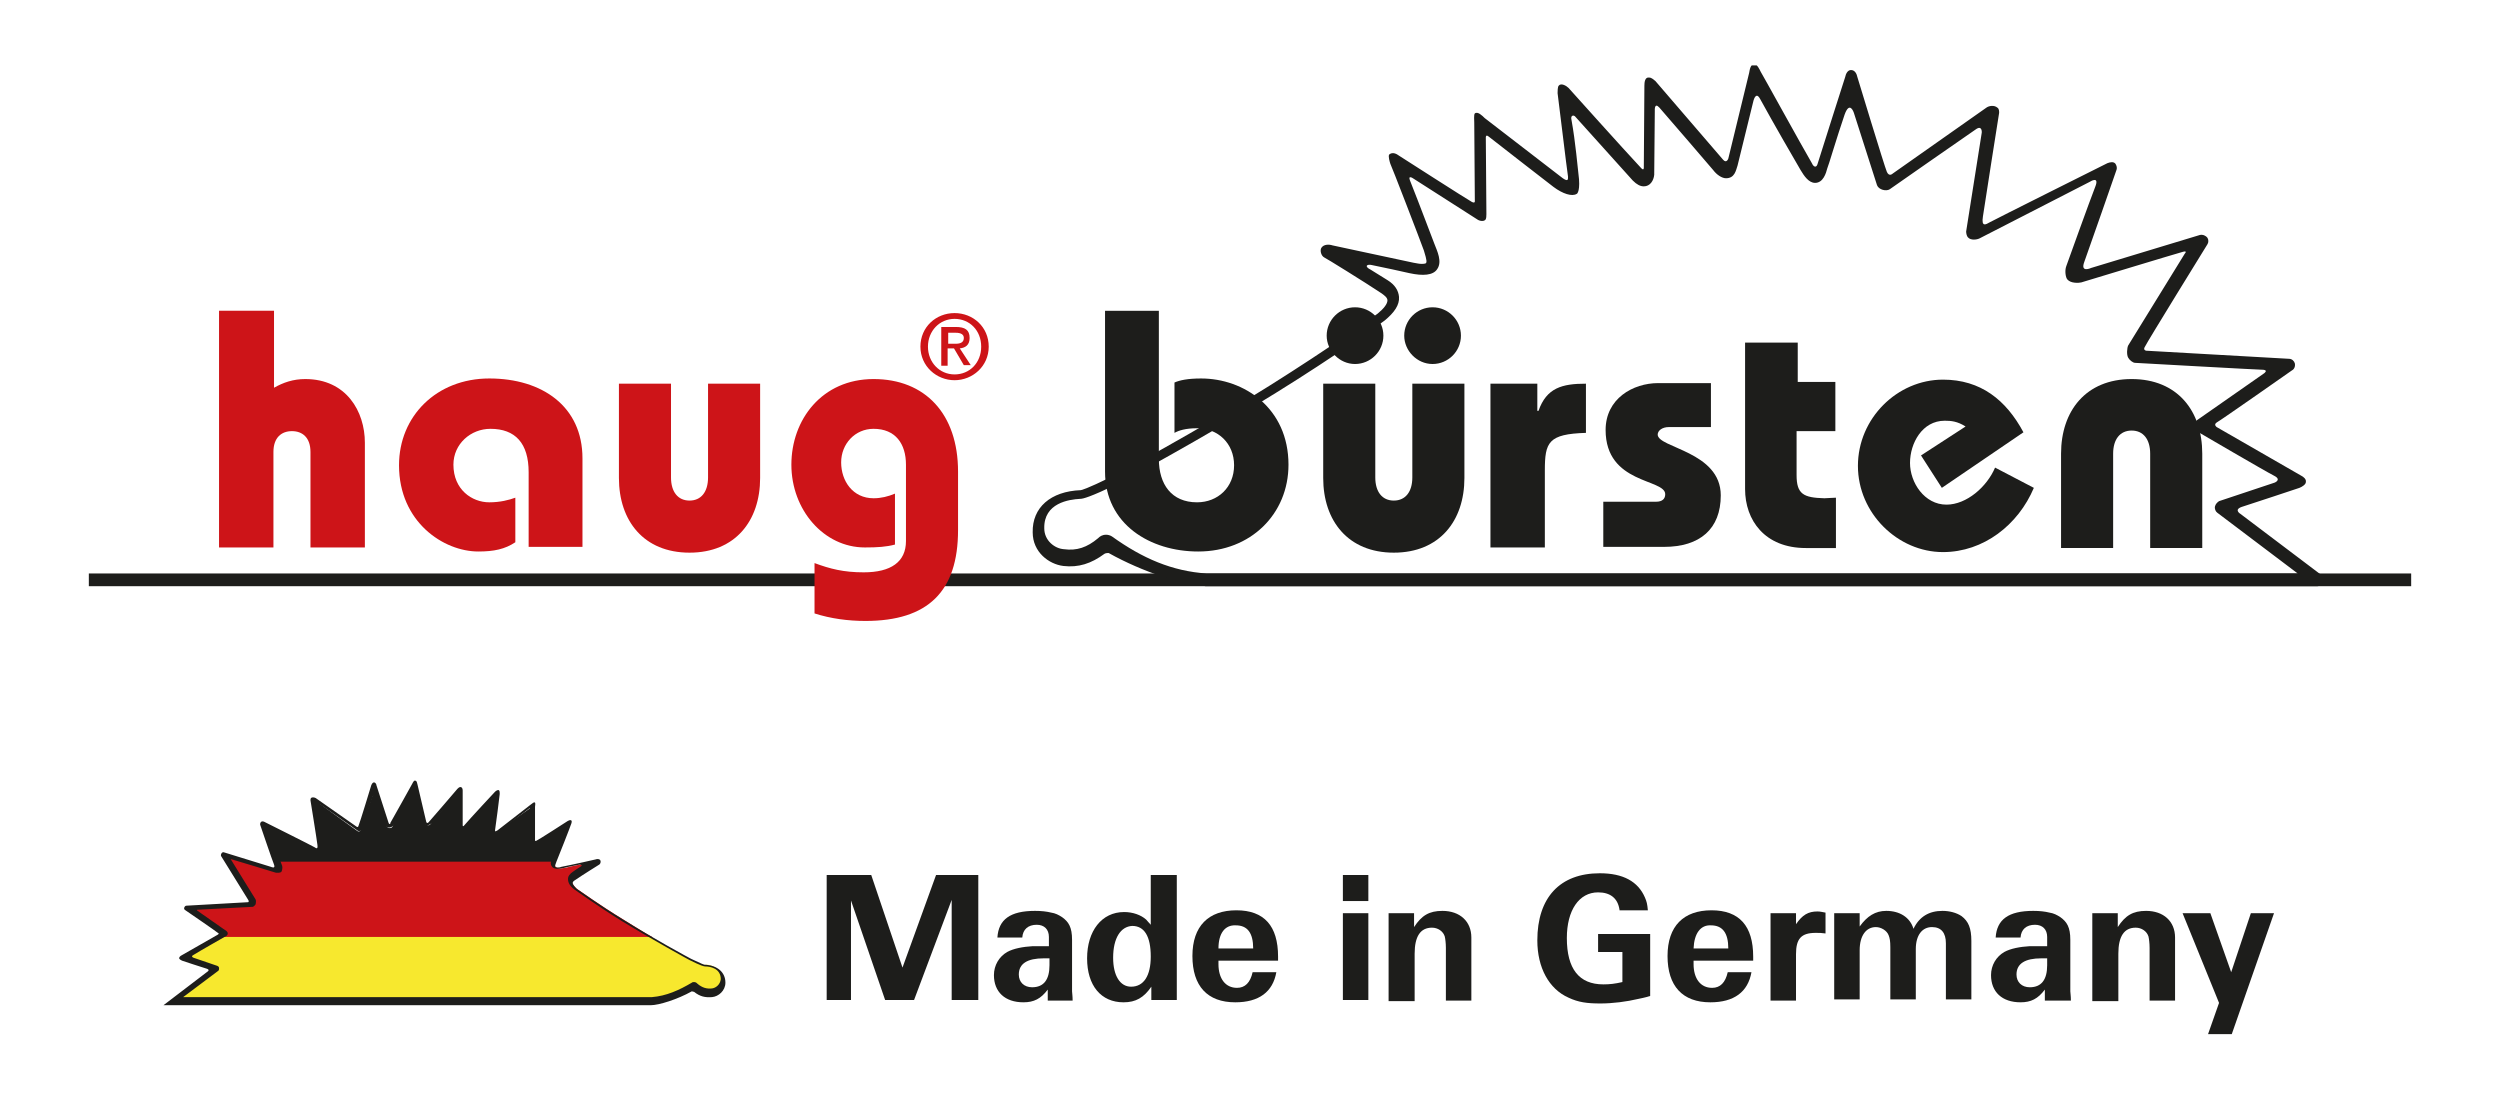
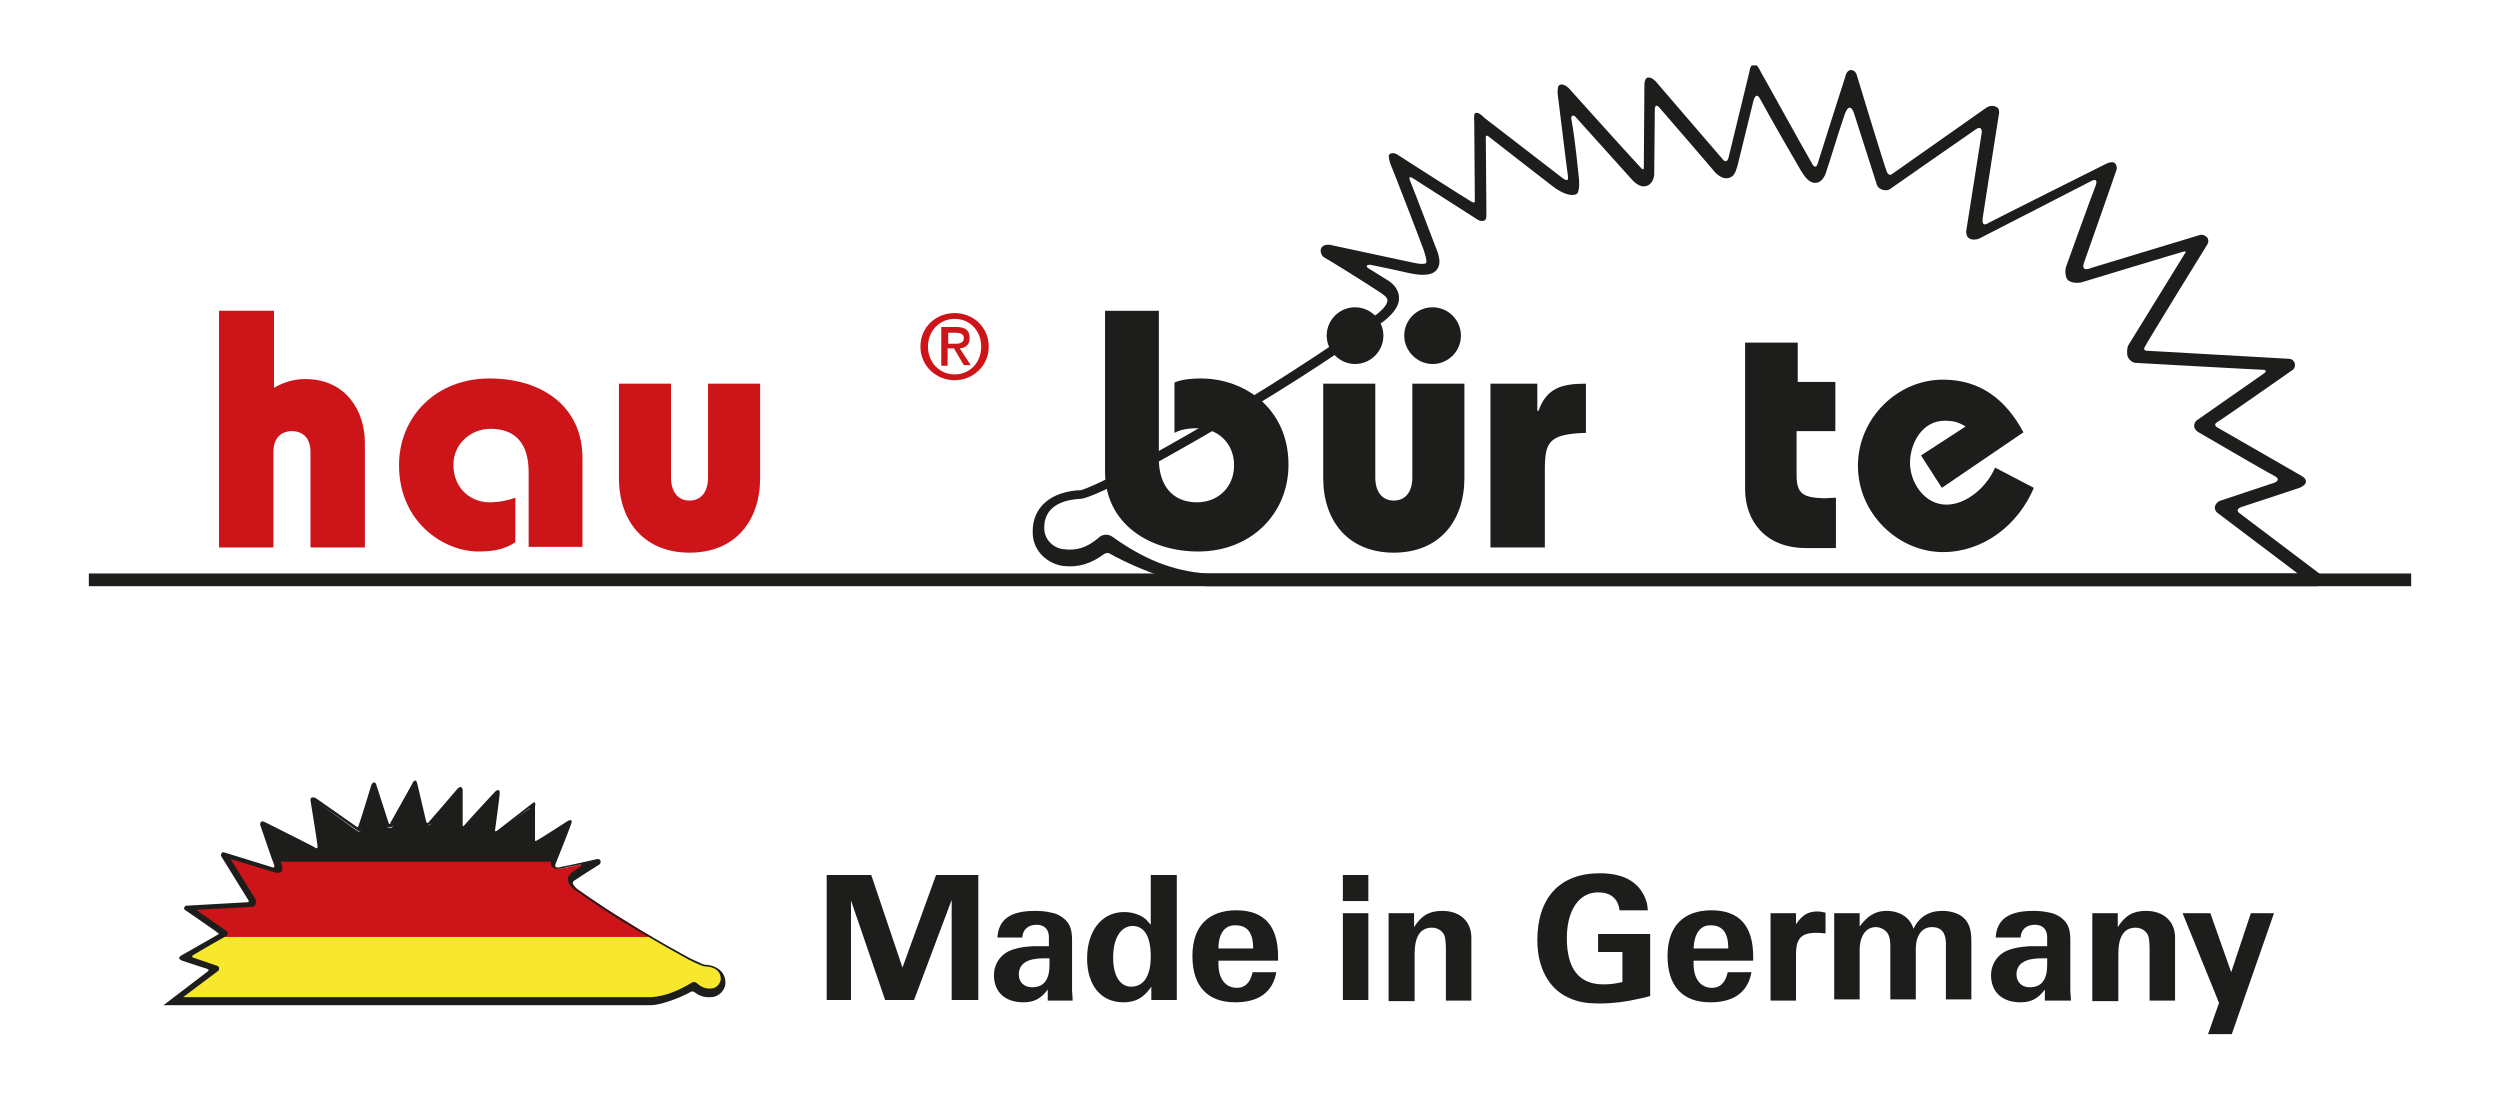
<svg xmlns="http://www.w3.org/2000/svg" viewBox="0 0 432 190">
  <defs>
    <style>
      .cls-1 {
        fill: #f7e82e;
      }

      .cls-2 {
        fill: none;
      }

      .cls-3 {
        clip-path: url(#clippath-1);
      }

      .cls-4 {
        fill: #1d1d1b;
      }

      .cls-5 {
        clip-path: url(#clippath);
      }

      .cls-6 {
        fill: #cd1418;
      }
    </style>
    <clipPath id="clippath">
      <rect class="cls-2" x="15.35" y="11.3" width="401.3" height="167.4" />
    </clipPath>
    <clipPath id="clippath-1">
      <rect class="cls-2" x="15.35" y="11.3" width="401.3" height="167.4" />
    </clipPath>
  </defs>
  <g id="Logos">
    <g id="Logos-2" data-name="Logos">
      <g>
        <polygon class="cls-4" points="142.85 172.8 142.85 151.2 150.55 151.2 155.95 167.2 161.75 151.2 169.05 151.2 169.05 172.8 164.45 172.8 164.45 155.5 157.95 172.8 152.95 172.8 147.05 155.6 147.05 172.8 142.85 172.8" />
        <path class="cls-4" d="M181.35,165.6h-1c-2.8,0-4.3.9-4.3,2.8,0,1.3.9,2.2,2.3,2.2,2,0,3-1.3,3-3.8v-1.2h0ZM181.25,163.5v-1.6c0-1.3-.8-2.1-2.1-2.1-1.5,0-2.4.8-2.5,2.2h-4.3c.2-3.1,2.2-4.6,6.5-4.6,1.1,0,2,.1,2.8.3.7.1,1.3.4,1.9.8,1.1.8,1.7,1.7,1.7,3.9v8.9c0,.2.1.8.1,1.6h-4.3v-1.9c-1.2,1.6-2.4,2.2-4.2,2.2-3.2,0-5.1-1.8-5.1-4.7,0-1.7.9-3.2,2.3-4,1.1-.6,2.7-.9,4.4-1h2.8Z" />
        <path class="cls-4" d="M192.35,165.5c0,3.1,1.2,5,3.1,5,2.2,0,3.4-1.9,3.4-5.2,0-3.5-1.1-5.3-3.2-5.3-2,.1-3.3,2.1-3.3,5.5h0ZM198.95,151.2h4.4v21.6h-4.4v-2.3c-1.3,1.9-2.7,2.7-4.8,2.7-3.9,0-6.3-2.9-6.3-7.6s2.5-8,6.4-8c1.5,0,2.9.5,3.8,1.3.3.3.4.5.8.9v-8.6h.1Z" />
        <path class="cls-4" d="M210.55,163.9h6c0-2.7-1-4-3-4-1.9-.1-3,1.4-3,4h0ZM220.75,166h-10.2v.6c0,2.5,1.2,4.1,3.2,4.1,1.4,0,2.3-.9,2.7-2.7h4.1c-.6,3.4-3,5.2-7.1,5.2-4.8,0-7.4-2.8-7.4-8s2.8-7.9,7.6-7.9,7.2,2.7,7.2,8v.7h-.1Z" />
        <path class="cls-4" d="M232.05,172.8v-15h4.4v15h-4.4ZM232.05,155.7v-4.5h4.4v4.5h-4.4Z" />
        <path class="cls-4" d="M239.95,172.8v-15h4.4v2.4c1.3-2,2.6-2.8,4.9-2.8,3,0,5,1.8,5,4.6v10.9h-4.4v-9.1c0-.8-.1-1.6-.2-2-.3-.9-1.2-1.5-2.2-1.5-2,0-3,1.5-3,4.5v8.2h-4.5v-.2Z" />
        <path class="cls-4" d="M279.85,157.2c-.3-2-1.6-3-3.7-3-3.3,0-5.4,3.1-5.4,7.9,0,5.3,2.1,8,6.3,8,1.1,0,2-.1,3.3-.4v-5.2h-4.2v-3.1h9v10.7c-.9.3-1.6.4-2,.5-2.1.5-4.5.8-6.6.8-2.3,0-3.8-.2-5.5-1-3.4-1.5-5.4-5.2-5.4-9.9,0-7.4,3.9-11.6,10.8-11.6,4,0,6.6,1.4,7.8,4.2.3.7.4,1.1.5,2.2h-4.9v-.1Z" />
        <path class="cls-4" d="M292.65,163.9h6c0-2.7-1-4-3-4-1.8-.1-2.9,1.4-3,4h0ZM302.85,166h-10.2v.6c0,2.5,1.2,4.1,3.2,4.1,1.4,0,2.3-.9,2.7-2.7h4.1c-.6,3.4-3,5.2-7.1,5.2-4.8,0-7.4-2.8-7.4-8s2.8-7.9,7.6-7.9,7.2,2.7,7.2,8v.7h-.1Z" />
        <path class="cls-4" d="M305.95,172.8v-15h4.4v1.9c1.1-1.6,2.1-2.2,3.7-2.2.5,0,.8.1,1.4.2v3.6c-.7-.1-1.1-.1-1.7-.1-2.5,0-3.4,1-3.4,3.7v8h-4.4v-.1Z" />
        <path class="cls-4" d="M316.95,172.8v-15h4.4v2.3c1.3-1.8,2.7-2.7,4.6-2.7,2.3,0,4.1,1.1,4.7,3.1,1-2.1,2.7-3.1,5-3.1,1.2,0,2.4.3,3.3.9,1.2.9,1.7,2.1,1.7,4.3v10.1h-4.4v-9.7c0-1.8-.8-2.8-2.4-2.8-1.7,0-2.8,1.4-2.8,3.8v8.7h-4.4v-9c0-1.1-.1-1.6-.3-2.1-.3-.8-1.3-1.4-2.2-1.4-1.7,0-2.8,1.5-2.8,4v8.5h-4.4v.1Z" />
        <path class="cls-4" d="M353.75,165.6h-1c-2.8,0-4.3.9-4.3,2.8,0,1.3.9,2.2,2.3,2.2,2,0,3-1.3,3-3.8v-1.2h0ZM353.75,163.5v-1.6c0-1.3-.8-2.1-2.1-2.1-1.5,0-2.4.8-2.5,2.2h-4.3c.2-3.1,2.2-4.6,6.5-4.6,1.1,0,2,.1,2.8.3.7.1,1.3.4,1.9.8,1.1.8,1.7,1.7,1.7,3.9v8.9c0,.2.1.8.1,1.6h-4.5v-1.9c-1.2,1.6-2.4,2.2-4.2,2.2-3.2,0-5.1-1.8-5.1-4.7,0-1.7.9-3.2,2.3-4,1.1-.6,2.7-.9,4.4-1h3Z" />
        <path class="cls-4" d="M361.55,172.8v-15h4.4v2.4c1.3-2,2.6-2.8,4.9-2.8,3,0,5,1.8,5,4.6v10.9h-4.4v-9.1c0-.8-.1-1.6-.2-2-.3-.9-1.2-1.5-2.2-1.5-2,0-3,1.5-3,4.5v8.2h-4.5v-.2Z" />
        <polygon class="cls-4" points="377.15 157.8 381.95 157.8 385.55 168 388.95 157.8 392.95 157.8 385.65 178.7 381.55 178.7 383.45 173.3 377.15 157.8" />
        <path class="cls-4" d="M97.95,142.7c.2-.4-.4-.2-.4-.2l-4.6,2.8c-.2.1-.6.5-.8.3-.1-.1-.1-.4-.1-.5v-5.4s-.3-.2-.5,0c-.3.2-5,3.5-5,3.5-.7.6-.8.7-1.1.5-.1,0-.3.2-.1-1.1,0-.3.2-3.6.5-5.3.1-.4-.7.5-.9.6-1.5,1.8-3.7,4-4.1,4.5-.3.3-.5.4-.8.4-.5,0-.3,0-.3-.4l-.1-1.1-.1-4s-.3-.6-.7-.1c-.4.4-4.1,4.7-4.1,4.7-.3.4-.4.7-.7.7-.6,0-.6-.4-.7-.8l-1.3-5.2s-.5-.6-.9.1c-1,1.9-2.7,4.8-3.1,5.6-.2.4-.2.8-.7.8-.6,0-.6-.7-.7-1-.1-.2-.9-2.6-1.5-4.5-.4-1.1-.9.2-.9.2l-1.8,5.4c-.1.4-.4.6-.7.4,0,0-6.1-4.4-6.6-4.8-.5-.4-.6.4-.6.4l1.2,7.6c0,.1-.1.3-.2.4-.2.2-.4.1-.6,0l-8.3-4.3s-.7-.1-.4.8c.3.7,1.5,4.1,1.9,5.6h47.6c.1-.4,0-.7.1-1,.2-.6,1.4-3.7,2.1-5.6h0Z" />
        <path class="cls-6" d="M48.55,149.5c.1.3,0,.9-.1,1-.3.3-.8.1-1,0,0,0-6-1.7-8.3-2.4l.8.9,3.9,6.4c.1.1.1.7,0,.9-.1.1-.6.2-.7.2,0,0-9.1.4-9.4.4s0,.5,0,.5l5.1,3.5c.1.1.2.2.2.4s-.1.3-.2.4c0,0-.2.1-.5.3h74.5c-1.6-.9-3.2-1.9-4.8-2.9-4.6-2.8-8-5.3-8.2-5.4-.8-.6-1.1-1.2-1.1-1.8,0-.5.3-.9.9-1.3.3-.2.8-.5,1.2-.8.5-.3.2-.6-.1-.5-1,.2-2.1.4-2.8.6-1,.2-1.7.3-2-.2-.2-.2-.2-.5-.1-.8h-47.5c.1.4.2.6.2.6h0Z" />
        <path class="cls-1" d="M32.65,165.1c-.6.3,0,.5,0,.5l4.2,1.4c.2.1.3.2.3.4s0,.4-.2.5l-6.1,4.6h82.1c2.6-.2,4.8-1.2,7.1-2.5q.1-.1.2-.1c.3,0,.6.4.7.5.8.7,1.7.7,2.7.6.7-.1,1.2-.8,1.2-1.7,0-1.9-1.9-2.6-2.8-2.6-.2,0-.4.3-2.5-.7-.1-.1-3.4-1.8-7.2-4.1H38.05c-1.3.8-4.9,2.9-5.4,3.2h0Z" />
        <path class="cls-4" d="M119.55,169.8c.1-.1.3-.1.4-.1.3,0,.5.2.6.3.8.7,1.6.9,2.5.8.7-.1,1.4-.7,1.5-1.6,0-1.9-1.9-2.2-2.7-2.2-.2,0-.7-.1-2.7-1.1-.2-.1-6.4-3.5-11.8-6.8-4.5-2.8-7.9-5.3-8.1-5.4-.8-.6-1.1-1.2-1.1-1.8,0-.5.3-.9.9-1.3.3-.2.7-.5,1.2-.8s.2-.4-.1-.4c-1,.2-2.1.4-2.8.6-1,.2-1.7.2-2-.3-.4-.5,0-1.4.2-1.9.2-.4,1.1-2.9,1.8-4.7.2-.4-.2-.2-.2-.2l-4.8,3c-.2.1-.5.2-.6,0-.1-.1-.1-.3-.1-.4v-5.6s0-.3-.2-.2c-.3.2-4.8,3.7-4.8,3.7-.7.5-1.4.8-1.7.5-.1,0-.3-.3-.1-1.5,0-.3.2-2.4.5-4,.1-.4-.2-.4-.3-.2-1.5,1.7-3.8,4.2-4.3,4.7-.3.3-.5.4-.8.4-.5,0-.7-.4-.8-.9v-4.8s0-.6-.3-.2c-.4.4-4,4.6-4,4.6-.3.3-.7.6-1,.6-.6,0-.7-.5-.9-.9l-1.1-4.7s-.2-.9-.5-.2c-1,1.8-2.6,4.6-3,5.3-.2.4-.6.9-1.1.9-.6,0-.8-.7-.9-1.1-.1-.2-.7-2.2-1.3-4-.4-1.1-.7-.1-.7-.1l-1.7,5.4c-.1.4-.7.5-.9.3,0,0-5.8-4.1-6.3-4.4-.5-.4-.5.2-.5.2l1.1,7.7c0,.1,0,.3-.1.4-.2.2-.7.2-.8.1l-8.2-4.2s-.7-.5-.4.4,2.2,5.9,2.2,5.9c.1.3,0,.8-.1,1-.2.3-.8.2-1,.2,0,0-7.2-2.2-7.6-2.3-.3-.1-.1.1-.1.1l4.2,6.8c.1.1.1.6,0,.9-.1.1-.3.4-.5.4,0,0-9.2.5-9.5.5s0,.2,0,.2l5,3.5c.1.1.2.2.2.4s-.1.3-.2.4c0,0-5.1,2.9-5.7,3.3-.6.3,0,.5,0,.5l4.1,1.4c.2.1.3.2.3.4s0,.4-.2.5l-6,4.5h81c2.5-.2,4.7-1.2,6.9-2.5h0ZM35.85,167.9s.5-.3-.1-.5c-.7-.2-4.3-1.4-4.3-1.4-.2-.1-.4-.2-.5-.4,0-.2.2-.4.4-.5l6.3-3.6s.3-.2,0-.3c-.2-.2-5.6-3.9-5.6-3.9-.2-.1-.3-.3-.2-.5.1-.2.2-.3.4-.3l10.6-.6s.2,0,.1-.3c-.2-.3-4.7-7.6-4.7-7.6-.1-.1-.1-.3,0-.5s.3-.3.5-.2l8.1,2.5s.8.4.5-.4c-.3-.7-2.4-6.9-2.4-6.9,0-.1,0-.3.1-.4.1-.2.4-.2.6-.1,0,0,8.4,4.2,8.7,4.4s.6.4.5-.4c-.1-.9-1.2-7.7-1.2-7.7,0-.1,0-.3.1-.4.2-.2.6-.1.8,0l7,4.9s.3.3.4-.1c.2-.4,2.2-7,2.2-7,.1-.2.2-.5.5-.5.2,0,.4.3.4.5,0,0,1.7,5.3,2.1,6.5.1.3.3.2.3.1v-.1c.7-1.2,3.8-6.8,3.8-6.8.1-.2.3-.6.5-.5.3,0,.3.4.4.7l1.5,6.4s.1.4.4.1c.3-.3,5-5.8,5-5.8.1-.1.3-.3.5-.3.3,0,.4.3.4.6v6s0,.4.2.1c1.2-1.4,5.4-5.9,5.4-5.9h0c.2-.2.6-.4.7-.2.1.1.1.4.1.6s-.7,5.6-.8,6.2c0,.2-.1.4.4.1l5.8-4.5c.2-.1.5-.5.7-.3.1.1,0,.6,0,.7v5.8s0,.2.2.1c.3-.1,5.4-3.4,5.4-3.4.2-.1.5-.3.7-.1.1.1,0,.5-.1.7,0,.1-2.2,5.7-2.5,6.4-.1.2-.3.8-.2.9,0,0,.1.1.4.1.2,0,.4,0,.6-.1,2.1-.4,6-1.3,6-1.3.2-.1.7-.1.8.2.1.2,0,.6-.2.7,0,0-2.9,1.8-4.2,2.7-.2.1-.4.3-.4.5s.3.6.7,1c.2.1,3.6,2.6,8,5.3,5.3,3.3,11.4,6.6,11.8,6.8,1.9.9,2.2,1,2.3,1,2.2.1,3.6,1.3,3.6,3.1,0,1.4-1.2,2.4-2.3,2.5-1.2.1-2.1-.1-3.1-.9-.1,0-.3-.1-.4-.1-2.5,1.4-5.7,2.4-7.1,2.4H28.25l7.6-5.8h0Z" />
        <g>
          <g class="cls-5">
            <polygon class="cls-4" points="416.75 101.3 15.35 101.3 15.35 99.1 416.75 99.1 416.75 101.3" />
          </g>
          <g class="cls-3">
            <path class="cls-4" d="M208.55,99.1h188.5l-13.9-10.5c-.3-.2-.5-.7-.4-1.1s.4-.7.7-.9l9.6-3.2s1.3-.5-.1-1.2-13.2-7.6-13.2-7.6c-.3-.2-.6-.6-.6-1s.2-.8.5-1l11.6-8.1s.7-.5-.1-.6c-.8,0-22.2-1.2-22.2-1.2-.4,0-1-.5-1.2-.9-.3-.5-.2-1.7,0-2.1l9.8-15.9s.5-.5-.3-.3-17.6,5.3-17.6,5.3c-.4.1-1.8.2-2.4-.5-.3-.3-.5-1.5-.2-2.3,0,0,4.2-11.7,5-13.7s-.9-.9-.9-.9l-19.1,9.8c-.4.2-1.5.4-2-.2-.2-.2-.3-.7-.3-1l2.7-17.1s.1-1.4-1.1-.5c-1.2.8-14.8,10.3-14.8,10.3-.6.4-1.9.1-2.2-.7l-4-12.5s-.7-2.2-1.6.3c-1.4,4.1-2.8,8.9-3,9.3-.2.8-.7,2.5-2.1,2.5-1.1,0-1.9-1.2-2.5-2.2-1-1.7-4.7-8.1-7-12.3-.8-1.5-1.2.5-1.2.5l-2.7,11c-.3.9-.5,2.2-2,2.2-.7,0-1.6-.6-2.2-1.4,0,0-8.4-9.8-9.3-10.8s-.8.5-.8.5l-.1,10.9v.2c-.1,1-.7,2-1.8,2-.6,0-1.2-.3-1.9-1-1-1.1-6.3-7-9.9-11-.3-.4-.9-.3-.7.5.7,3.8,1.1,8.6,1.2,9.3.4,2.9-.2,3.5-.3,3.5-.8.5-2.4,0-4-1.2,0,0-10.6-8.2-11.2-8.7s-.5.3-.5.3l.1,13.1c0,.3,0,.8-.2,1-.3.3-1,.2-1.4-.1l-11.1-7.1s-.9-.6-.5.4c1.6,4,3.8,9.9,4.2,10.9.5,1.3,1.4,3.1.5,4.4-.7,1.1-2.5,1.2-4.8.7-1.7-.4-4.1-.9-6.5-1.4-.8-.2-1.4.2-.2.8,1.1.7,2.1,1.3,2.9,1.8,1.3.8,1.9,1.8,2,2.9.1,1.4-.8,2.7-2.5,4.1-.4.3-8.3,6-18.8,12.5-12.5,7.8-27,15.6-27.5,15.8-4.6,2.2-5.8,2.5-6.3,2.5-1.9.1-6.3.7-6.2,5.1,0,2.1,1.8,3.5,3.4,3.6,2.2.3,4-.3,5.9-1.9.3-.3.7-.6,1.4-.6.3,0,.7.1,1,.3,5.3,3.8,10.4,6,16.4,6.4h0ZM400.35,101.3h-191.9c-.1,0-.3,0-.4-.1-3.3,0-10.7-2.4-16.4-5.6-.1-.1-.7,0-.8.1-2.3,1.7-4.5,2.4-7.1,2.1-2.5-.3-5.3-2.4-5.3-5.8-.1-4.3,3.1-7.1,8.3-7.3.1,0,1-.2,5.3-2.3.8-.4,15.2-8.1,27.4-15.8,10.2-6.4,18.2-12.1,18.6-12.4,1.1-.9,1.7-1.7,1.7-2.3,0-.5-.6-.9-1-1.2-3-2-9.8-6.2-9.9-6.2-.6-.3-.8-1.3-.5-1.7.4-.6,1.3-.6,1.9-.4.1,0,9.2,2,14,3,.6.1,1,.2,1.4.2.6,0,.8-.1.8-.2.2-.3-.3-1.7-.4-2.1-.6-1.7-5.7-14.9-5.8-15-.1-.3-.4-1.3-.2-1.6.6-.5,1.3-.1,1.7.2,0,0,12,7.7,12.6,8s.5-.2.5-.2l-.1-13.5c0-.3-.1-1.4.1-1.6.5-.4,1.3.4,1.7.8l13.5,10.4c1,.7.9.1.9-.3-.2-1.2-1.7-13.8-1.8-14.4,0-.3,0-1.1.2-1.3.4-.5,1.3,0,1.7.4h0s9.6,10.7,12.5,13.8c.6.7.5-.2.5-.2l.1-14c0-.6.1-1.5.8-1.4.5,0,.8.4,1.1.6,0,0,11.1,12.9,11.7,13.6s.9-.2.9-.2l3.6-14.8c.1-.5.2-1.5.9-1.5.5,0,.9.9,1.1,1.3.1.1,7.2,13,8.9,15.9,0,.1.1.1.1.2.2.3.6.5.8-.1.8-2.6,4.8-15.1,4.8-15.1.1-.5.4-1.2,1-1.2.7,0,1,.7,1.1,1.2,0,0,4.7,15.5,5.1,16.4s1,.3,1,.3l16.2-11.4c.4-.3,1.3-.5,1.9,0,.3.2.3.6.3.9,0,0-2.5,15.8-2.8,17.9-.3,1.9.5,1.4,1.2,1s20.3-10.2,20.3-10.2c.5-.2,1.1-.3,1.4.1.2.3.3.7.2,1,0,0-5,14.4-5.6,16-.7,1.9,1.2,1,1.2,1l18.8-5.7c.5-.1,1,.1,1.3.5.2.3.2.8,0,1.1,0,0-10.5,17-10.8,17.7-.4.6.2.7.2.7l24.7,1.4c.5,0,.9.4,1,.8.1.5-.1,1-.5,1.2,0,0-12.4,8.7-13,9-.6.4,0,.8,0,.8l14.6,8.4c.4.2.9.6.8,1.1,0,.4-.6.8-1.1,1,0,0-8.4,2.8-10,3.3-1.4.5-.2,1.2-.2,1.2l13.9,10.5c.4.3.5.8.4,1.2-.2.5-.6.8-1.1.8h0Z" />
          </g>
        </g>
        <path class="cls-4" d="M200.25,53.7v25.6c0,4.4,2.2,7.5,6.6,7.5,3.6,0,6.4-2.6,6.4-6.4s-2.8-6.4-6.4-6.4c-2,0-3.2.4-3.9.8v-8.7c.9-.4,2.3-.7,4.6-.7,7.4,0,15.1,5.1,15.1,14.9,0,8.5-6.5,15-15.6,15-8.3,0-16.1-4.7-16.1-13.8v-27.8h9.3Z" />
        <path class="cls-4" d="M242.65,58c0-2.7,2.2-4.9,4.9-4.9s4.9,2.2,4.9,4.9-2.2,4.9-4.9,4.9-4.9-2.3-4.9-4.9h0ZM229.25,58c0-2.7,2.2-4.9,4.9-4.9s4.9,2.2,4.9,4.9-2.2,4.9-4.9,4.9-4.9-2.3-4.9-4.9h0ZM237.65,82.5c0,2.5,1.2,4,3.2,4s3.2-1.5,3.2-4v-16.2h9v16.3c0,7.4-4.3,12.9-12.2,12.9s-12.2-5.5-12.2-12.9v-16.3h9v16.2h0Z" />
        <path class="cls-4" d="M265.75,71h.1c1.4-4,4.1-4.7,8.2-4.7v8.5c-6.5.2-7.1,1.6-7.1,6.5v13.3h-9.4v-28.3h8.1v4.7h.1Z" />
-         <path class="cls-4" d="M277.15,86.7h9c1.1,0,1.6-.5,1.6-1.3,0-2.7-10.3-1.7-10.3-11.1,0-5.4,4.7-8.1,9.1-8.1h9.1v7.6h-7.3c-1.1,0-1.9.6-1.9,1.3,0,2.3,10.9,2.9,10.9,10.5,0,5.8-3.6,8.9-9.8,8.9h-10.5v-7.8h.1Z" />
        <path class="cls-4" d="M317.15,66v8.5h-6.7v7.6c0,3.3,1.2,3.9,4.8,4,.6,0,1.3-.1,2-.1v8.7h-5.2c-7.1,0-10.5-4.8-10.5-10.2v-25.3h9.1v6.8h6.5Z" />
        <path class="cls-4" d="M335.55,84.3l-3.6-5.6,7.7-5c-1.4-.9-2.5-1-3.6-1-3.9,0-6,3.9-6,7.3s2.5,7.2,6.3,7.2c3.5,0,7-3.1,8.4-6.4l6.7,3.5c-2.7,6.4-8.7,11.1-15.7,11.1-7.8,0-14.7-6.7-14.7-14.9s6.8-14.9,14.7-14.9c6.5,0,10.9,3.5,13.9,9.1l-14.1,9.6h0Z" />
-         <path class="cls-4" d="M356.15,94.7v-16.3c0-7.4,4.3-12.9,12.2-12.9s12.2,5.5,12.2,12.9v16.3h-9v-16.3c0-2.5-1.2-4-3.2-4s-3.2,1.5-3.2,4v16.3h-9Z" />
        <path class="cls-6" d="M37.95,53.7h9.4v13.3c1.6-.9,3.3-1.5,5.4-1.5,7.1,0,10.3,5.6,10.3,11v18.1h-9.4v-16.5c0-2.5-1.4-3.6-3.2-3.6s-3.2,1.1-3.2,3.6v16.5h-9.4v-40.9h.1Z" />
        <path class="cls-6" d="M91.35,94.7v-13.1c0-5-2.3-7.5-6.6-7.5-3.4,0-6.4,2.6-6.4,6.2,0,4.3,3.2,6.5,6.2,6.5,1.9,0,3.4-.4,4.5-.8v7.7c-1.8,1.2-3.7,1.6-6.4,1.6-6,0-13.7-5.1-13.7-14.9,0-8.5,6.5-15,15.6-15s16.1,4.8,16.1,13.8v15.3h-9.3v.2Z" />
        <path class="cls-6" d="M115.95,82.5c0,2.5,1.2,4,3.2,4s3.2-1.5,3.2-4v-16.2h9v16.3c0,7.4-4.3,12.9-12.2,12.9s-12.2-5.5-12.2-12.9v-16.3h9v16.2h0Z" />
-         <path class="cls-6" d="M140.75,97.3c2.7,1,5,1.6,8.5,1.6,4.7,0,7.3-1.8,7.3-5.4v-13.2c0-3.6-1.8-6.2-5.6-6.2-3.2,0-5.6,2.6-5.6,5.8s2,6.2,5.6,6.2c1.3,0,2.5-.3,3.7-.8v8.8c-1.5.4-3,.5-5.2.5-7.1,0-12.7-6.5-12.7-14.3s5.3-14.8,14.2-14.8,14.6,6,14.6,16v10.1c0,10.6-5.2,15.7-16,15.7-3,0-6-.4-8.8-1.3v-8.7h0Z" />
        <path class="cls-6" d="M163.75,59.4h1.4c.9,0,1.4-.3,1.4-1,0-.6-.5-.9-1.4-.9h-1.3v1.9h-.1ZM163.75,63.2h-1.1v-6.7h2.5c1.6,0,2.4.5,2.4,1.9,0,1.2-.7,1.7-1.7,1.8l1.9,2.9h-1.2l-1.7-2.9h-1.1v3h0ZM164.95,64.7c2.6,0,4.6-2,4.6-4.8s-2-4.8-4.6-4.8-4.6,2.1-4.6,4.8c0,2.7,2,4.8,4.6,4.8h0ZM164.95,54.1c3.2,0,5.9,2.4,5.9,5.8s-2.8,5.8-5.9,5.8-5.9-2.4-5.9-5.8,2.7-5.8,5.9-5.8h0Z" />
      </g>
    </g>
  </g>
  <g id="Rahmen">
    <rect class="cls-2" y="-.66" width="432" height="191.33" />
    <rect class="cls-2" x=".7" y=".56" width="431.37" height="190.8" />
  </g>
</svg>